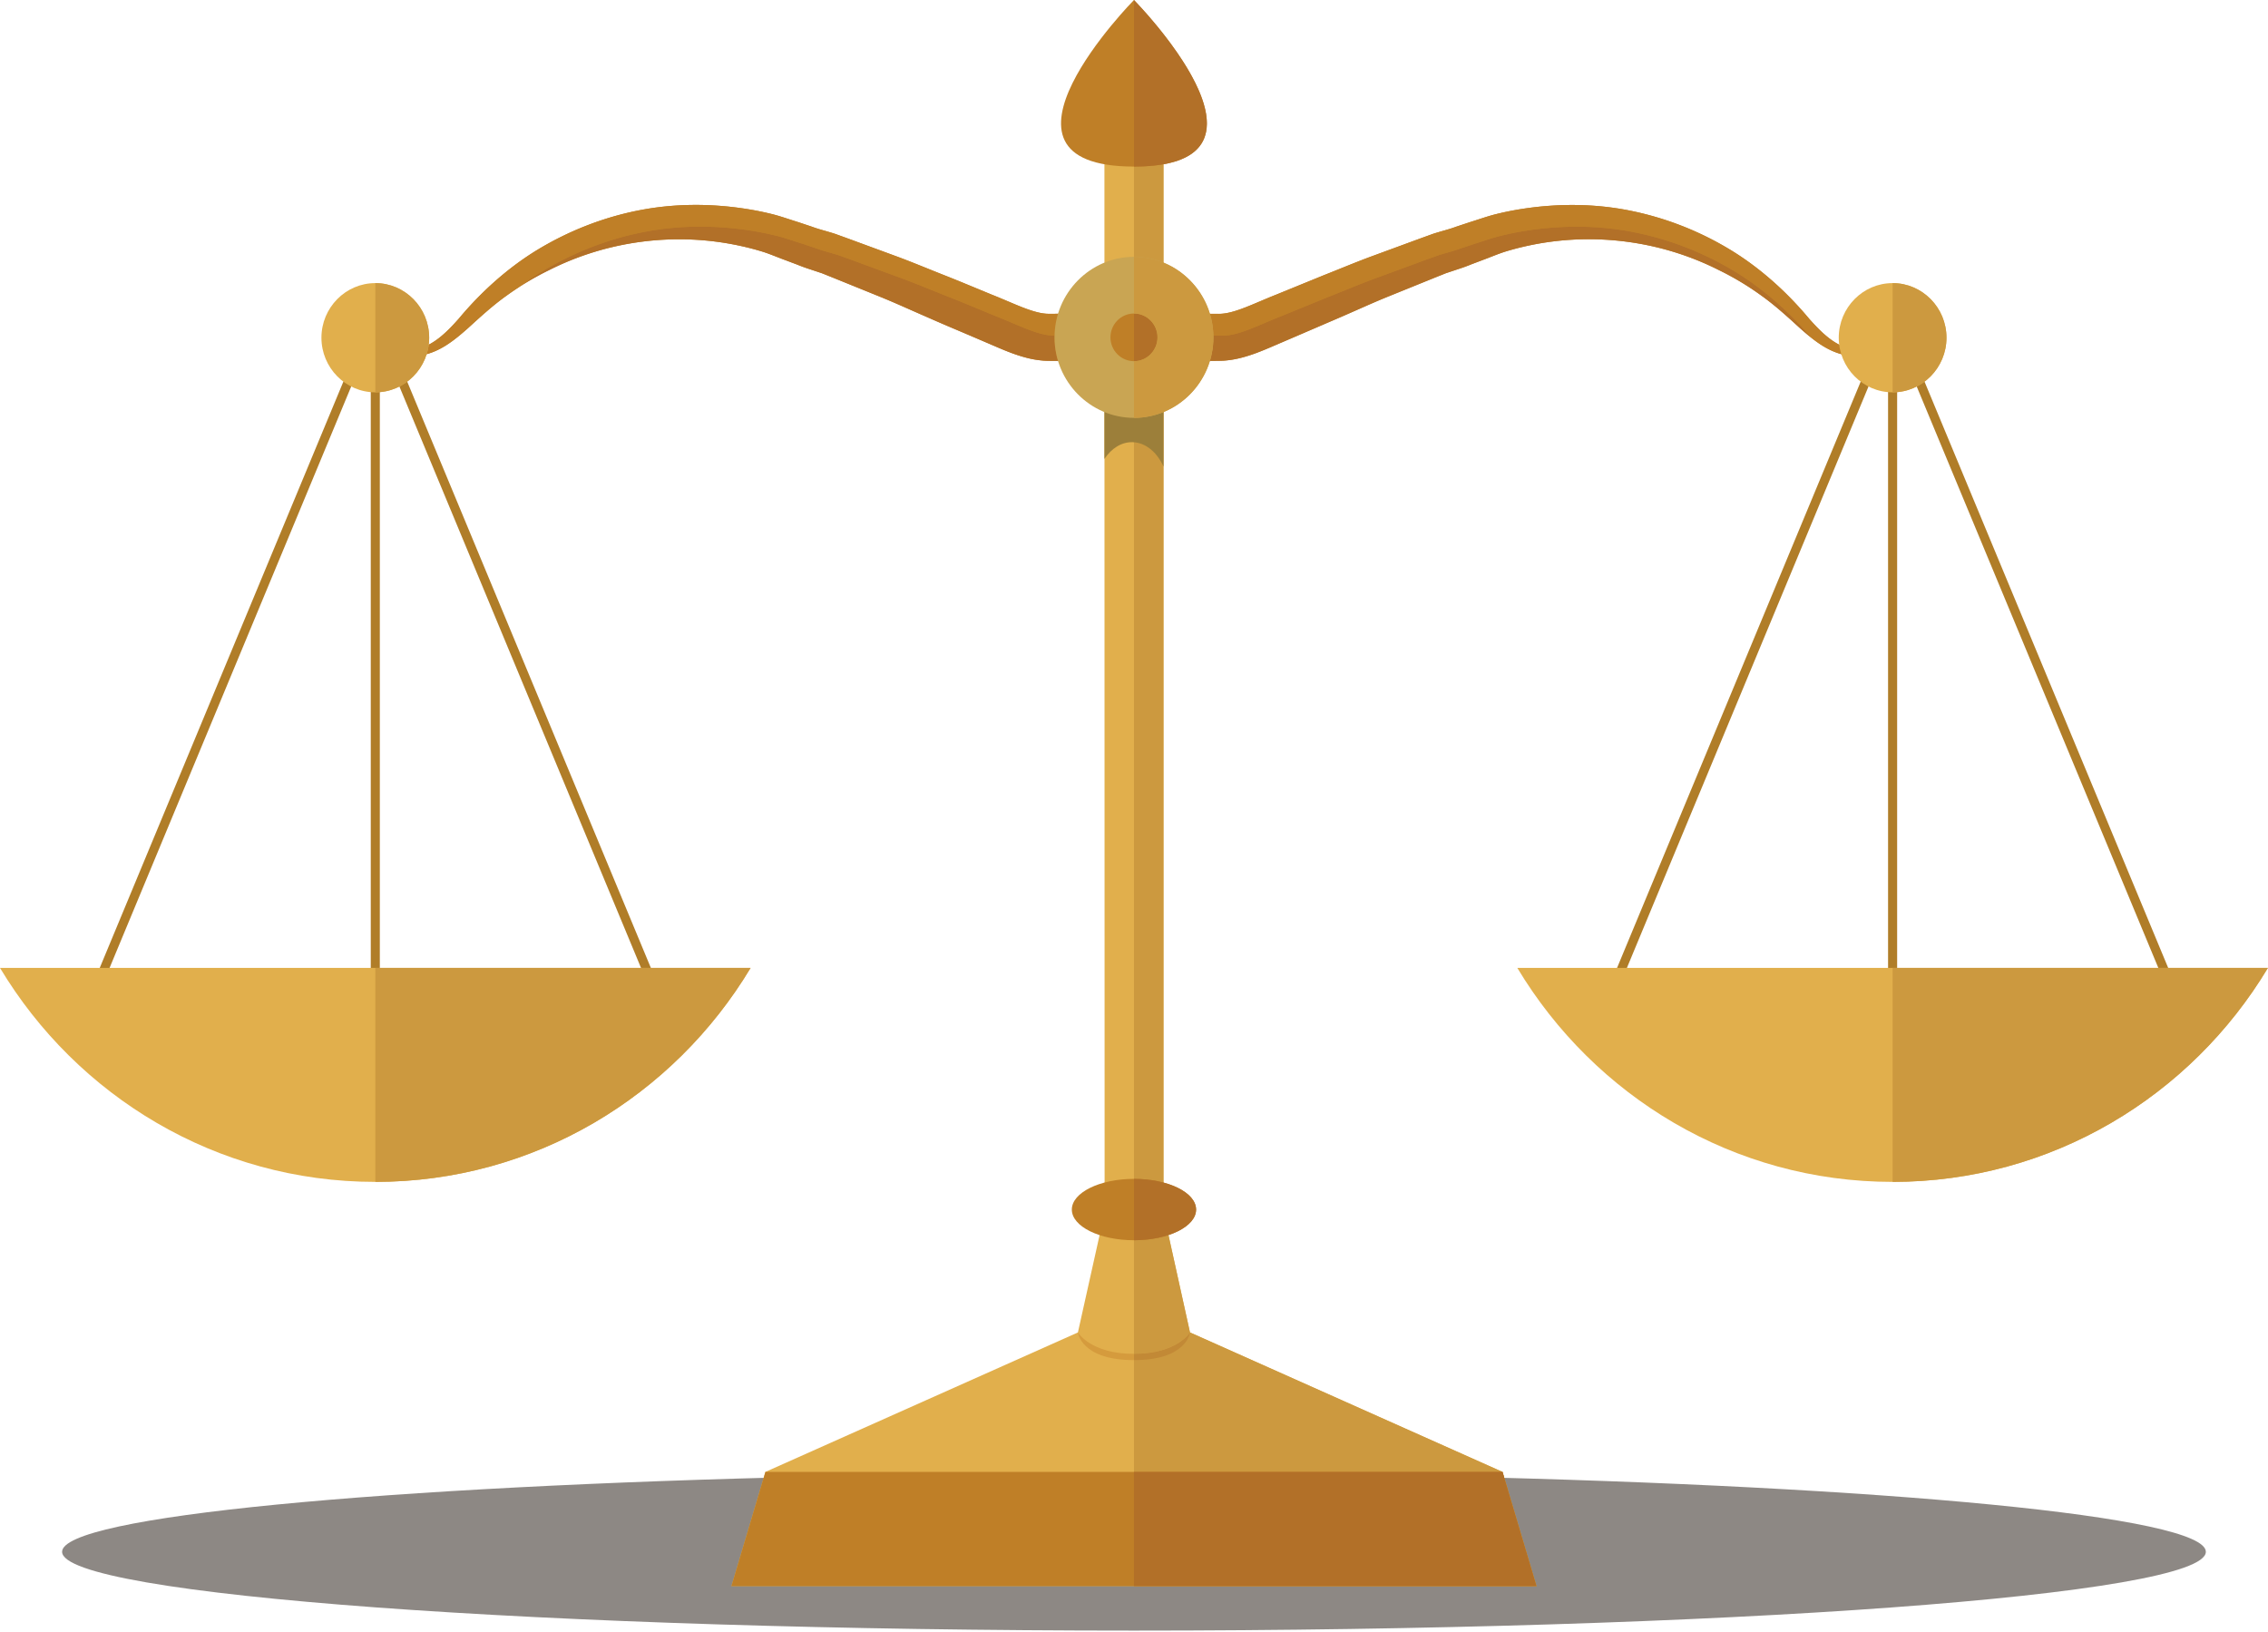
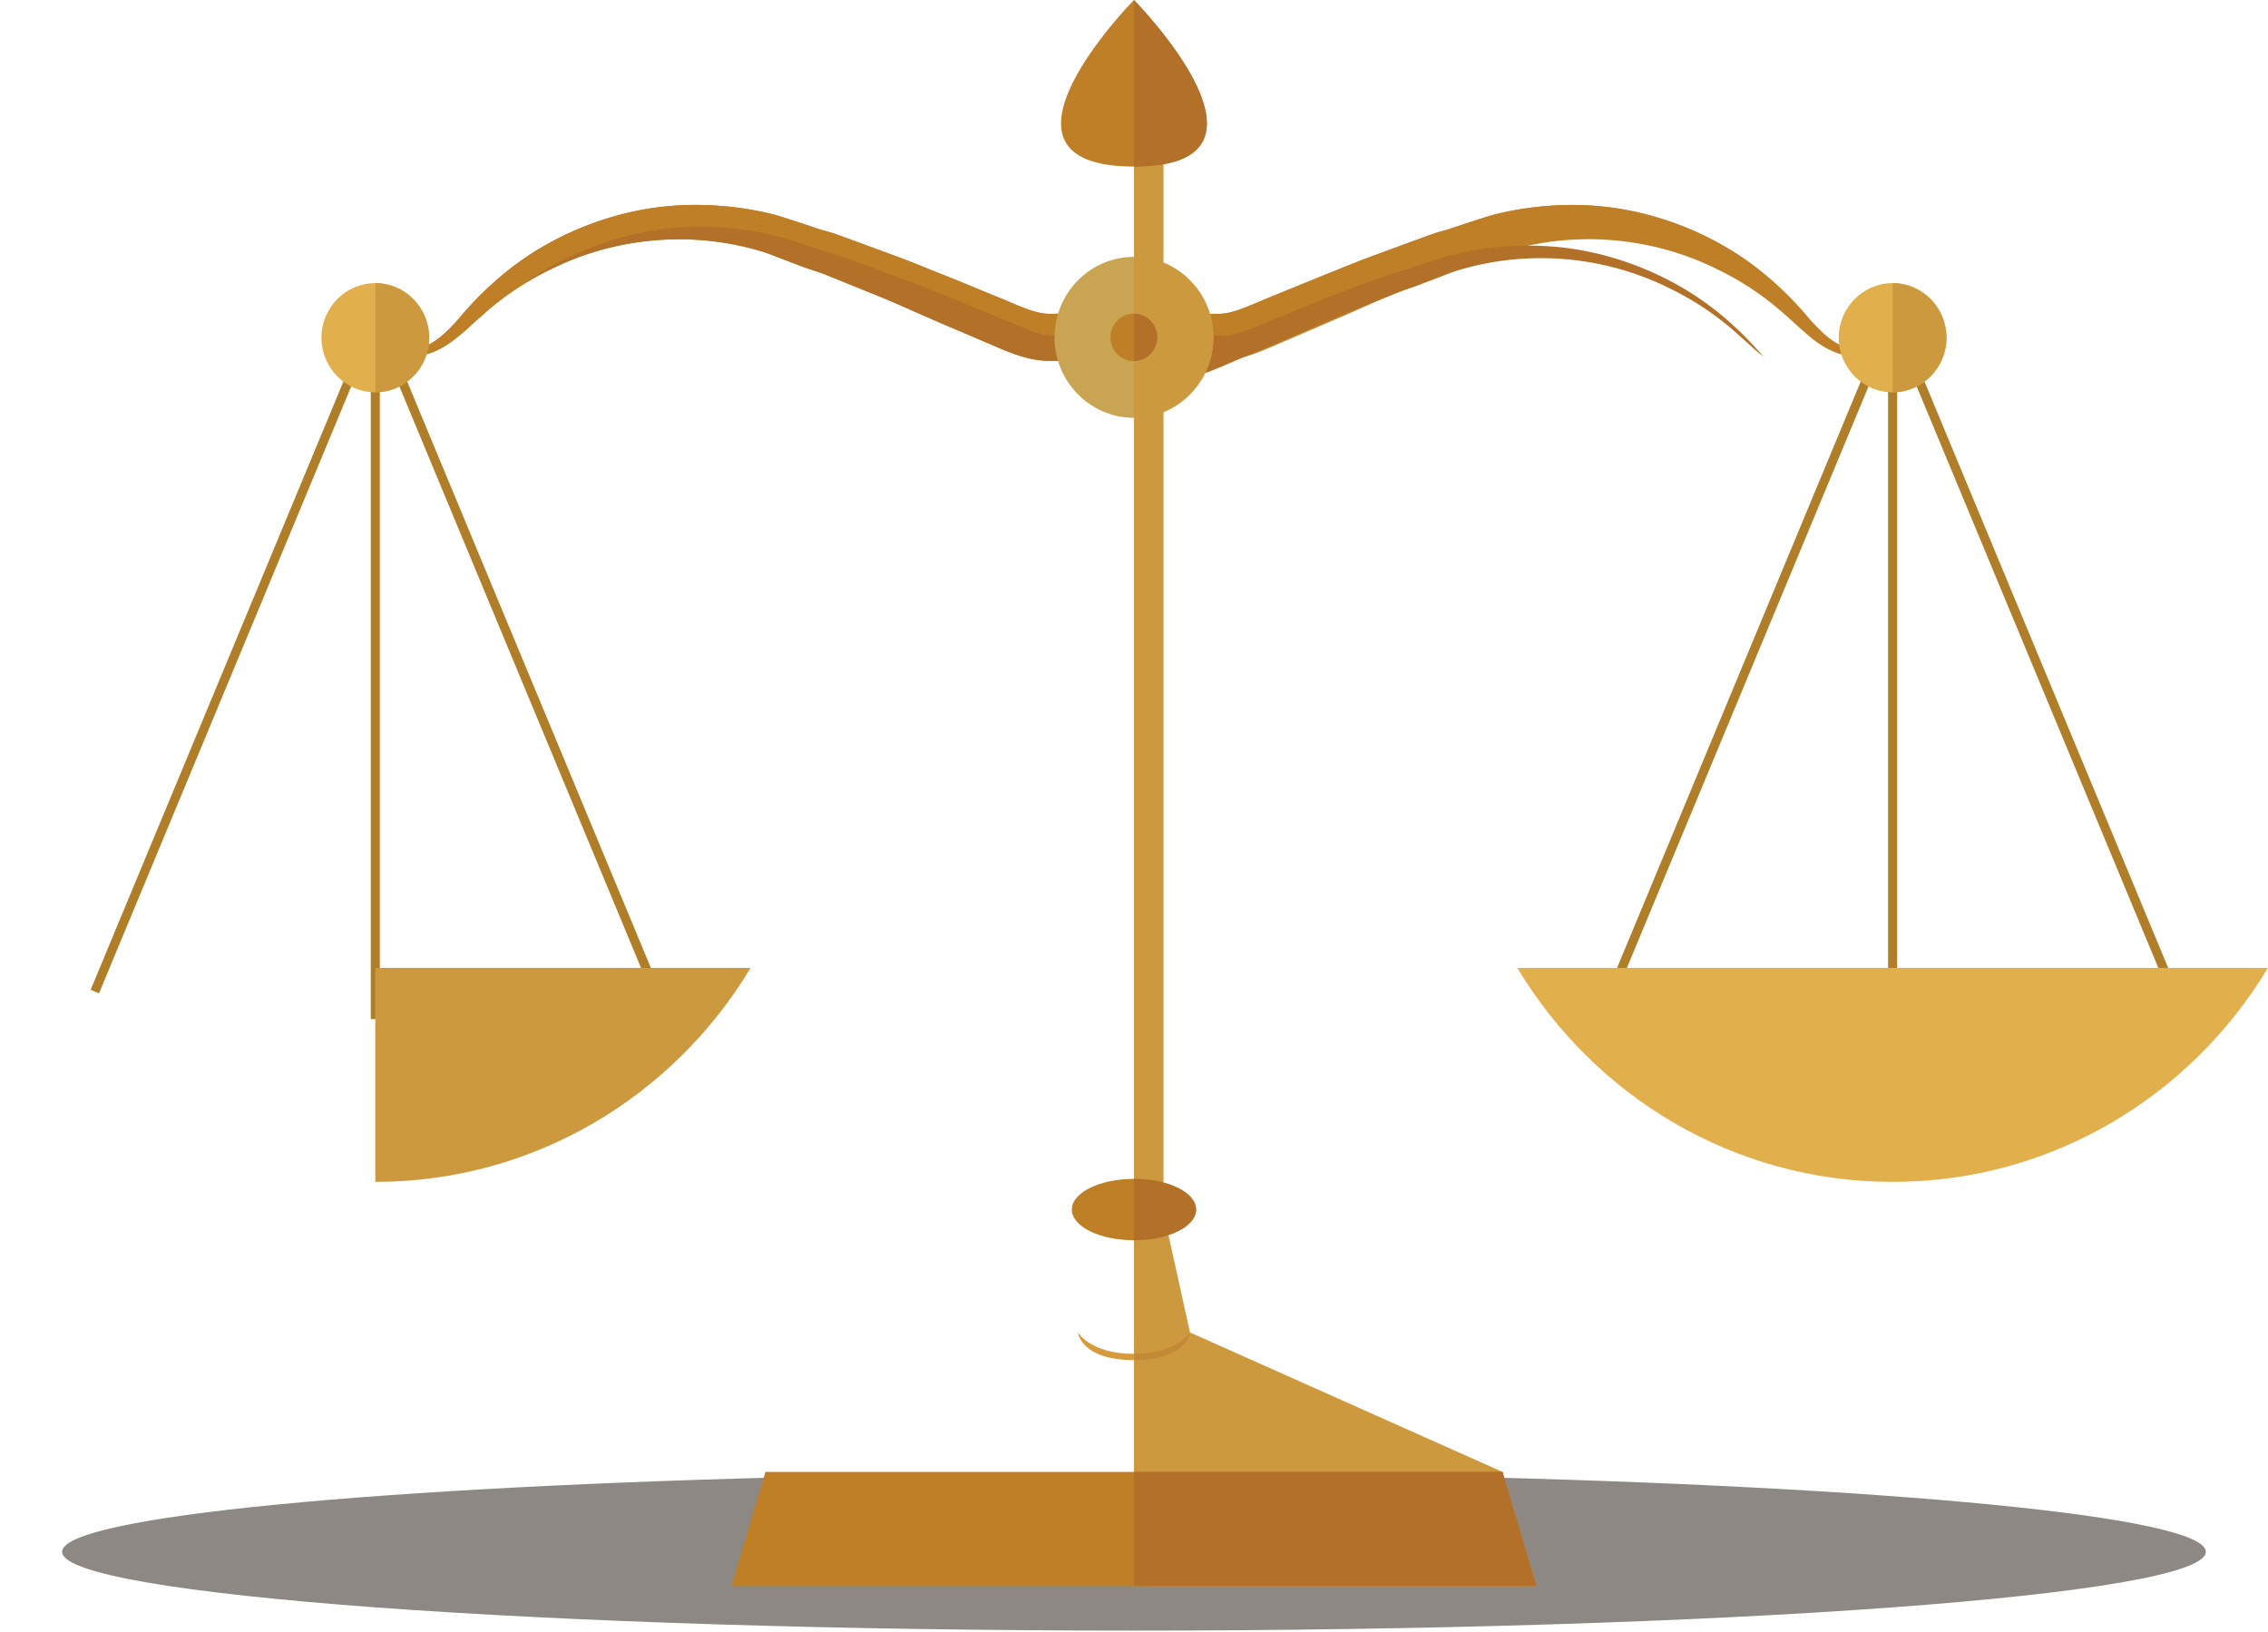
<svg xmlns="http://www.w3.org/2000/svg" data-bbox="-0.002 0.001 359.992 258.831" viewBox="0 0 360 259" fill-rule="evenodd" clip-rule="evenodd" stroke-linejoin="round" stroke-miterlimit="2" data-type="ugc">
  <g>
    <path d="M179.996 258.832c-93.71 0-170.139-5.619-170.139-12.509 0-5.614 50.755-10.385 120.252-11.959l-3.467 15.46H233.35l-3.467-15.46c69.497 1.574 120.252 6.345 120.252 11.96 0 6.89-76.429 12.508-170.139 12.508" fill="#8d8884" fill-rule="nonzero" />
    <path d="M300.414 53.134c-1.461 2.333-4.432 3.779-7.356 3.257-2.939-.517-5.272-2.466-7.328-4.283-2.062-1.884-3.982-3.643-6.156-5.193a45 45 0 0 0-6.778-4.063c-9.395-4.737-20.163-6.02-30.168-3.869-1.25.266-2.489.584-3.707.961-1.215.385-2.388.898-3.581 1.333l-1.827.692c-.751.314-1.488.565-2.162.784l-1.845.615-1.835.736-7.467 3.025c-2.487 1.013-4.989 2.167-7.484 3.243l-7.51 3.231-3.71 1.592c-1.31.557-2.72 1.132-4.336 1.559-.804.214-1.668.387-2.602.468-.226.027-.47.033-.71.042l-.614.013-1.018.006-4.076.022-8.15.044-8.152-.04-4.076-.022-1.018-.006-.613-.012c-.24-.01-.485-.016-.711-.043a15 15 0 0 1-2.602-.468c-1.615-.427-3.027-1.002-4.337-1.56l-3.71-1.591c-2.505-1.074-5.022-2.117-7.512-3.225-2.494-1.077-4.997-2.231-7.485-3.244l-7.465-3.025-1.835-.737-1.846-.615a29 29 0 0 1-2.162-.785l-1.827-.687c-1.194-.436-2.365-.948-3.58-1.333a42 42 0 0 0-3.707-.962c-10.002-2.151-20.768-.867-30.162 3.866a45 45 0 0 0-6.776 4.061c-2.176 1.549-4.095 3.308-6.157 5.192-2.056 1.816-4.392 3.764-7.333 4.282-2.925.52-5.895-.928-7.356-3.26 1.782 2.109 4.714 2.94 7.11 2.138 2.439-.737 4.34-2.672 6.118-4.663 3.498-4.201 7.8-8.116 12.63-11.03 4.853-2.92 10.22-5.04 15.839-6.16 5.62-1.125 11.445-1.153 17.136-.267a48 48 0 0 1 4.242.857c1.4.359 2.764.854 4.15 1.282l2.02.674c.511.193 1.068.366 1.694.547s1.315.373 2.047.61l1.98.717 7.77 2.855c2.588.956 5.068 2.005 7.607 3.003 2.53.997 5.037 2.059 7.553 3.09 2.618 1.032 5.146 2.272 7.16 2.765.51.13.988.213 1.409.242.11.015.206.011.305.015l.15.005.256-.001 1.018-.006 4.076-.022 8.152-.04 8.15.044 4.076.022 1.018.006.256.001.15-.005c.1-.004.196 0 .306-.015a8 8 0 0 0 1.41-.242c2.015-.494 4.541-1.734 7.16-2.765l7.555-3.084c2.539-.998 5.02-2.048 7.607-3.005l7.77-2.855 1.979-.717c.731-.237 1.421-.428 2.046-.61a22 22 0 0 0 1.695-.548l2.022-.669c1.386-.428 2.748-.924 4.148-1.282a48 48 0 0 1 4.241-.858c5.69-.885 11.515-.862 17.133.268a49.5 49.5 0 0 1 15.835 6.157c4.83 2.912 9.134 6.824 12.631 11.026 1.779 1.99 3.682 3.924 6.121 4.661 2.398.802 5.33-.031 7.111-2.142" fill="#bf7f27" fill-rule="nonzero" />
-     <path d="m167.938 57.288-.172-.001-1.018-.006-.613-.012c-.24-.01-.485-.016-.711-.043a15 15 0 0 1-2.602-.468c-1.615-.427-3.027-1.002-4.337-1.56l-3.71-1.591c-2.505-1.074-5.022-2.117-7.512-3.225-2.494-1.077-4.997-2.231-7.485-3.244l-7.465-3.025-1.835-.737-1.846-.615a29 29 0 0 1-2.162-.785l-1.827-.687c-1.194-.436-2.365-.948-3.58-1.333a45.4 45.4 0 0 0-13.255-1.972c-7.058 0-14.16 1.624-20.614 4.876a45 45 0 0 0-4.738 2.667 45 45 0 0 1 3.695-2.5c4.85-2.919 10.218-5.04 15.837-6.16a47 47 0 0 1 9.175-.89c2.66 0 5.325.213 7.961.624a48 48 0 0 1 4.244.856c1.398.359 2.762.855 4.149 1.282l2.02.675c.51.193 1.067.366 1.694.547.625.181 1.315.372 2.046.61l1.98.716 7.77 2.855c2.588.956 5.068 2.006 7.608 3.004 2.53.997 5.036 2.059 7.552 3.09 2.619 1.032 5.146 2.271 7.16 2.764.511.131.988.214 1.409.243.11.015.206.01.305.014l.152.005h.176l-.003.287c0 1.3.193 2.555.552 3.739m24.111-.004a12.9 12.9 0 0 0 .548-4.026l.342.002 1.02.005.254.002.15-.006c.1-.004.196 0 .307-.014.42-.03.898-.112 1.409-.243 2.015-.493 4.542-1.733 7.16-2.765l7.555-3.084c2.54-.998 5.02-2.048 7.607-3.004l7.77-2.856 1.98-.716c.73-.238 1.42-.429 2.045-.61a22 22 0 0 0 1.695-.548l2.022-.67c1.386-.427 2.748-.923 4.148-1.282a48 48 0 0 1 4.241-.857c2.64-.41 5.31-.626 7.972-.626 3.078 0 6.15.287 9.161.893 5.618 1.12 10.985 3.236 15.835 6.157 4.658 2.808 8.817 6.548 12.244 10.578 1.558 1.233 3.292 2.323 5.319 2.734-2.834-.574-5.1-2.47-7.103-4.24-2.062-1.884-3.982-3.643-6.156-5.193a45 45 0 0 0-6.778-4.063c-6.455-3.255-13.559-4.878-20.617-4.878a45.5 45.5 0 0 0-13.258 1.97c-1.215.385-2.388.898-3.581 1.333l-1.827.692c-.751.314-1.488.565-2.162.784l-1.845.615-1.835.736-7.467 3.025c-2.487 1.013-4.989 2.167-7.484 3.243l-7.51 3.231-3.71 1.592c-1.31.557-2.72 1.132-4.336 1.559-.804.214-1.668.387-2.602.468-.226.027-.47.033-.71.042l-.614.013-1.018.006zM65.723 56.5h.001m-.006 0c-2.505-.002-4.885-1.356-6.145-3.367 1.26 2.011 3.64 3.364 6.145 3.367m228.55-.004h.005zm-227.395-.093.056-.01zm226.124-.024-.01-.002zm-.039-.007-.01-.002zm-.058-.012-.034-.006zm-.04-.007-.022-.005zm-224.79-.238c2.415-.754 4.408-2.429 6.192-4.003 1.821-1.663 3.53-3.23 5.402-4.639-1.872 1.41-3.58 2.976-5.402 4.639-1.784 1.574-3.777 3.249-6.192 4.003m-3.277-.542h.001zm-.006 0c-1.87-.002-3.797-.827-5.126-2.337 1.329 1.51 3.257 2.335 5.126 2.337m1.896-.301c2.439-.737 4.34-2.672 6.118-4.663-1.777 1.991-3.68 3.926-6.118 4.663m233.711-2.105.021-.034zm-106.9-3.349-.255-.001-1.018-.006h-.172.172l1.018.006zl.15-.005c.1-.004.196 0 .306-.015a8 8 0 0 0 1.41-.242c2.015-.494 4.541-1.734 7.16-2.765l7.555-3.084c2.539-.998 5.02-2.048 7.607-3.005l7.77-2.855 1.979-.717-1.98.717-7.769 2.855c-2.587.957-5.068 2.007-7.607 3.005l-7.556 3.084c-2.618 1.031-5.144 2.271-7.16 2.765-.51.13-.988.213-1.409.242-.11.015-.206.011-.306.015zm-27-.004-.151-.005c-.099-.004-.196 0-.305-.015.11.015.206.011.305.015zl.256-.001 1.018-.006h.173-.173l-1.018.006zM80.419 46.92q.014-.012.033-.024zm54.12-9.081-1.98-.716c-.732-.238-1.422-.43-2.047-.61.625.18 1.315.372 2.047.61zm102.313-3.687q.245-.069.491-.131a48 48 0 0 1 4.241-.858l.205-.031-.205.031a48 48 0 0 0-4.241.858 24 24 0 0 0-.49.131M110.44 32.529h.005z" fill="#b27028" fill-rule="nonzero" />
+     <path d="m167.938 57.288-.172-.001-1.018-.006-.613-.012c-.24-.01-.485-.016-.711-.043a15 15 0 0 1-2.602-.468c-1.615-.427-3.027-1.002-4.337-1.56l-3.71-1.591c-2.505-1.074-5.022-2.117-7.512-3.225-2.494-1.077-4.997-2.231-7.485-3.244l-7.465-3.025-1.835-.737-1.846-.615a29 29 0 0 1-2.162-.785l-1.827-.687c-1.194-.436-2.365-.948-3.58-1.333a45.4 45.4 0 0 0-13.255-1.972c-7.058 0-14.16 1.624-20.614 4.876a45 45 0 0 0-4.738 2.667 45 45 0 0 1 3.695-2.5c4.85-2.919 10.218-5.04 15.837-6.16a47 47 0 0 1 9.175-.89c2.66 0 5.325.213 7.961.624a48 48 0 0 1 4.244.856c1.398.359 2.762.855 4.149 1.282l2.02.675c.51.193 1.067.366 1.694.547.625.181 1.315.372 2.046.61l1.98.716 7.77 2.855c2.588.956 5.068 2.006 7.608 3.004 2.53.997 5.036 2.059 7.552 3.09 2.619 1.032 5.146 2.271 7.16 2.764.511.131.988.214 1.409.243.11.015.206.01.305.014l.152.005h.176l-.003.287c0 1.3.193 2.555.552 3.739m24.111-.004a12.9 12.9 0 0 0 .548-4.026l.342.002 1.02.005.254.002.15-.006c.1-.004.196 0 .307-.014.42-.03.898-.112 1.409-.243 2.015-.493 4.542-1.733 7.16-2.765l7.555-3.084l7.77-2.856 1.98-.716c.73-.238 1.42-.429 2.045-.61a22 22 0 0 0 1.695-.548l2.022-.67c1.386-.427 2.748-.923 4.148-1.282a48 48 0 0 1 4.241-.857c2.64-.41 5.31-.626 7.972-.626 3.078 0 6.15.287 9.161.893 5.618 1.12 10.985 3.236 15.835 6.157 4.658 2.808 8.817 6.548 12.244 10.578 1.558 1.233 3.292 2.323 5.319 2.734-2.834-.574-5.1-2.47-7.103-4.24-2.062-1.884-3.982-3.643-6.156-5.193a45 45 0 0 0-6.778-4.063c-6.455-3.255-13.559-4.878-20.617-4.878a45.5 45.5 0 0 0-13.258 1.97c-1.215.385-2.388.898-3.581 1.333l-1.827.692c-.751.314-1.488.565-2.162.784l-1.845.615-1.835.736-7.467 3.025c-2.487 1.013-4.989 2.167-7.484 3.243l-7.51 3.231-3.71 1.592c-1.31.557-2.72 1.132-4.336 1.559-.804.214-1.668.387-2.602.468-.226.027-.47.033-.71.042l-.614.013-1.018.006zM65.723 56.5h.001m-.006 0c-2.505-.002-4.885-1.356-6.145-3.367 1.26 2.011 3.64 3.364 6.145 3.367m228.55-.004h.005zm-227.395-.093.056-.01zm226.124-.024-.01-.002zm-.039-.007-.01-.002zm-.058-.012-.034-.006zm-.04-.007-.022-.005zm-224.79-.238c2.415-.754 4.408-2.429 6.192-4.003 1.821-1.663 3.53-3.23 5.402-4.639-1.872 1.41-3.58 2.976-5.402 4.639-1.784 1.574-3.777 3.249-6.192 4.003m-3.277-.542h.001zm-.006 0c-1.87-.002-3.797-.827-5.126-2.337 1.329 1.51 3.257 2.335 5.126 2.337m1.896-.301c2.439-.737 4.34-2.672 6.118-4.663-1.777 1.991-3.68 3.926-6.118 4.663m233.711-2.105.021-.034zm-106.9-3.349-.255-.001-1.018-.006h-.172.172l1.018.006zl.15-.005c.1-.004.196 0 .306-.015a8 8 0 0 0 1.41-.242c2.015-.494 4.541-1.734 7.16-2.765l7.555-3.084c2.539-.998 5.02-2.048 7.607-3.005l7.77-2.855 1.979-.717-1.98.717-7.769 2.855c-2.587.957-5.068 2.007-7.607 3.005l-7.556 3.084c-2.618 1.031-5.144 2.271-7.16 2.765-.51.13-.988.213-1.409.242-.11.015-.206.011-.306.015zm-27-.004-.151-.005c-.099-.004-.196 0-.305-.015.11.015.206.011.305.015zl.256-.001 1.018-.006h.173-.173l-1.018.006zM80.419 46.92q.014-.012.033-.024zm54.12-9.081-1.98-.716c-.732-.238-1.422-.43-2.047-.61.625.18 1.315.372 2.047.61zm102.313-3.687q.245-.069.491-.131a48 48 0 0 1 4.241-.858l.205-.031-.205.031a48 48 0 0 0-4.241.858 24 24 0 0 0-.49.131M110.44 32.529h.005z" fill="#b27028" fill-rule="nonzero" />
    <path d="M66.928 56.395c2.941-.518 5.277-2.466 7.333-4.282 2.062-1.884 3.98-3.643 6.157-5.192a45 45 0 0 1 1.96-1.336 45 45 0 0 1 3.773-2.557c4.85-2.92 10.218-5.04 15.837-6.16 5.62-1.125 11.445-1.153 17.136-.267a48 48 0 0 1 4.244.856c1.398.359 2.762.855 4.149 1.282l2.02.675c.51.193 1.067.366 1.694.547.625.181 1.315.372 2.046.61l1.98.716 7.77 2.855c2.588.956 5.068 2.006 7.608 3.004 2.53.997 5.036 2.059 7.552 3.09 2.619 1.032 5.146 2.271 7.16 2.764.511.131.988.214 1.409.243.11.015.206.01.305.014l.152.005h.254l1.018-.006 4.076-.023 8.152-.04 8.151.045 4.075.022 1.02.005.254.002.15-.006c.1-.004.196 0 .307-.014.42-.03.898-.112 1.409-.243 2.015-.493 4.542-1.733 7.16-2.765l7.555-3.084c2.54-.998 5.02-2.048 7.607-3.004l7.77-2.856 1.98-.716c.73-.238 1.42-.429 2.045-.61a22 22 0 0 0 1.695-.548l2.022-.67c1.386-.427 2.748-.923 4.148-1.282a48 48 0 0 1 4.241-.857c5.69-.885 11.515-.863 17.133.267 5.618 1.12 10.985 3.236 15.835 6.157 4.658 2.808 8.817 6.548 12.244 10.578 1.615 1.279 3.42 2.403 5.544 2.777 2.924.522 5.895-.924 7.356-3.257-1.78 2.11-4.713 2.944-7.11 2.142-2.44-.737-4.343-2.67-6.122-4.661-3.497-4.202-7.8-8.114-12.631-11.026-4.85-2.922-10.217-5.038-15.835-6.157-5.618-1.13-11.443-1.153-17.133-.268a48 48 0 0 0-4.241.858c-1.4.358-2.762.854-4.148 1.282l-2.022.67c-.51.193-1.068.366-1.695.547-.625.182-1.315.373-2.045.61l-1.98.717-7.77 2.855c-2.587.957-5.068 2.007-7.607 3.005l-7.556 3.084c-2.618 1.031-5.144 2.271-7.16 2.765-.51.13-.988.213-1.409.242-.11.015-.206.011-.306.015l-.15.005-.256-.001-1.018-.006-4.076-.022-8.15-.044-8.152.04-4.076.022-1.018.006-.256.001-.15-.005c-.099-.004-.196 0-.305-.015a8 8 0 0 1-1.408-.242c-2.015-.493-4.543-1.733-7.161-2.765-2.516-1.031-5.022-2.093-7.553-3.09-2.54-.998-5.02-2.047-7.607-3.003l-7.77-2.855-1.98-.716c-.732-.238-1.422-.43-2.047-.61a23 23 0 0 1-1.693-.548l-2.021-.674c-1.386-.428-2.75-.923-4.15-1.282a48 48 0 0 0-4.242-.857c-5.691-.886-11.516-.858-17.136.267-5.62 1.12-10.986 3.24-15.838 6.16-4.831 2.914-9.133 6.829-12.63 11.03-1.778 1.991-3.68 3.926-6.119 4.663-2.396.802-5.328-.029-7.11-2.139 1.461 2.333 4.431 3.782 7.356 3.26" fill="#bf7f27" fill-rule="nonzero" />
    <path fill="#b07d28" fill-rule="nonzero" d="M60.29 50.265v111.502h-1.439V50.265z" />
    <path d="M103.428 157.677 59.571 52.145 15.716 157.677l-1.326-.567L59.57 48.386l45.185 108.724z" fill="#b07d28" fill-rule="nonzero" />
    <path d="M59.573 62.276c4.71 0 8.55-3.895 8.55-8.669s-3.84-8.668-8.55-8.668-8.551 3.894-8.551 8.668 3.841 8.669 8.55 8.669" fill="#e1af4c" />
-     <path d="M119.147 153.635c-12.228 20.37-34.334 33.973-59.575 33.973S12.225 174.004-.002 153.635z" fill="#e1af4c" />
    <path d="M59.573 62.276c4.71 0 8.551-3.895 8.551-8.669s-3.841-8.668-8.551-8.668z" fill="#cc993f" />
    <path d="M59.573 153.635h59.574c-12.227 20.37-34.334 33.973-59.574 33.973z" fill="#cc993f" />
    <path fill="#b07d28" fill-rule="nonzero" d="M301.133 50.265v111.502h-1.44V50.265z" />
    <path d="M344.27 157.677 300.413 52.145 256.56 157.677l-1.327-.567 45.18-108.724 45.185 108.724z" fill="#b07d28" fill-rule="nonzero" />
    <path d="M300.414 62.276c4.711 0 8.551-3.895 8.551-8.669s-3.84-8.668-8.55-8.668-8.55 3.894-8.55 8.668 3.84 8.669 8.55 8.669" fill="#e1af4c" />
    <path d="M300.414 62.276c4.711 0 8.551-3.895 8.551-8.669s-3.84-8.668-8.55-8.668z" fill="#cc993f" />
    <path d="M359.99 153.635c-12.229 20.37-34.335 33.973-59.576 33.973s-47.347-13.604-59.574-33.973z" fill="#e1af4c" />
-     <path d="M300.414 153.635h59.576c-12.229 20.37-34.335 33.973-59.576 33.973z" fill="#cc993f" />
-     <path d="m238.491 233.642-49.602-22.136h-17.792l-49.602 22.136-5.392 18.127h127.78z" fill="#e1af4c" />
    <path d="M179.994 211.506v40.263h63.889l-5.392-18.127-49.602-22.136z" fill="#cc993f" />
-     <path d="M171.097 211.506s2.005 3.4 8.897 3.4c6.891 0 8.895-3.4 8.895-3.4l-4.208-19.04V20.485h-9.376l.031 171.98z" fill="#e1af4c" />
    <path d="M179.994 214.905c6.891 0 8.895-3.399 8.895-3.399l-4.208-19.04V20.485h-4.687z" fill="#cc993f" />
-     <path d="M184.681 52.909V74.06c-1.034-2.288-2.839-3.807-4.887-3.87-1.756-.056-3.368.97-4.49 2.663V52.74z" fill="#9c7f3a" />
    <path d="M179.994 66.33c6.944 0 12.607-5.743 12.607-12.78 0-7.04-5.663-12.781-12.607-12.781s-12.608 5.74-12.608 12.78c0 7.038 5.664 12.78 12.608 12.78" fill="#c9a553" />
    <path d="M179.994 57.331c2.054 0 3.73-1.699 3.73-3.782s-1.676-3.782-3.73-3.782-3.731 1.699-3.731 3.782 1.676 3.782 3.73 3.782" fill="#bf7f27" />
    <path d="M179.994 57.331v-7.564c2.054 0 3.73 1.699 3.73 3.782s-1.676 3.782-3.73 3.782" fill="#b27028" />
    <path d="M189.855 192c0 2.689-4.415 4.87-9.861 4.87s-9.862-2.181-9.862-4.87 4.415-4.87 9.862-4.87c5.446 0 9.86 2.18 9.86 4.87" fill="#bf7f27" />
    <path d="M179.994 196.87v-9.74c5.446 0 9.86 2.18 9.86 4.87s-4.414 4.87-9.86 4.87" fill="#b27028" fill-rule="nonzero" />
    <path d="M179.994 26.44c26.045 0 0-26.439 0-26.439s-26.047 26.439 0 26.439" fill="#bf7f27" />
    <path d="M179.994 26.44V.001s11.57 11.745 11.575 19.579c.003 3.92-2.89 6.86-11.575 6.86" fill="#b27028" fill-rule="nonzero" />
    <path d="m121.495 233.642-5.392 18.127h127.78l-5.392-18.127z" fill="#bf7f27" />
    <path d="M243.883 251.77h-63.89v-18.128h58.498z" fill="#b27028" fill-rule="nonzero" />
    <path d="M179.994 215.898c-8.454 0-8.897-4.392-8.897-4.392s2.005 3.4 8.897 3.4z" fill="#d59b3d" fill-rule="nonzero" />
    <path d="M179.994 215.898v-.993c6.891 0 8.895-3.399 8.895-3.399s-.443 4.392-8.895 4.392" fill="#c28936" fill-rule="nonzero" />
    <path d="M179.994 40.769v8.998c2.054 0 3.73 1.699 3.73 3.782s-1.676 3.782-3.73 3.782v8.998c6.944 0 12.607-5.742 12.607-12.78 0-7.04-5.663-12.78-12.607-12.78" fill="#cc993f" />
  </g>
</svg>